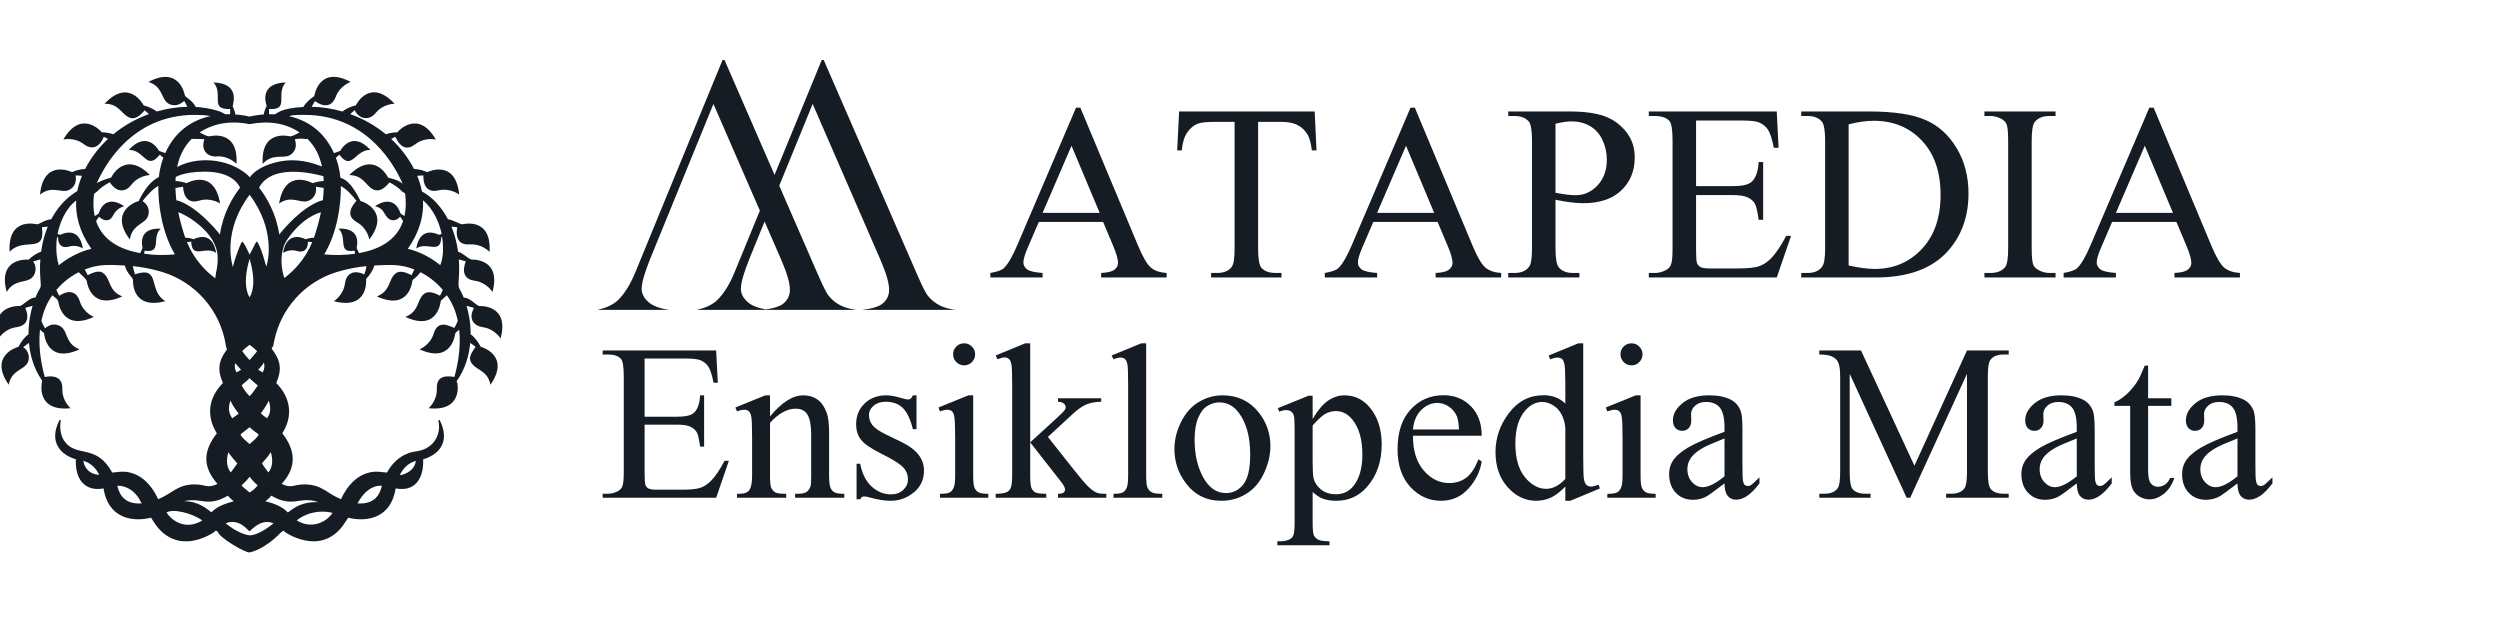
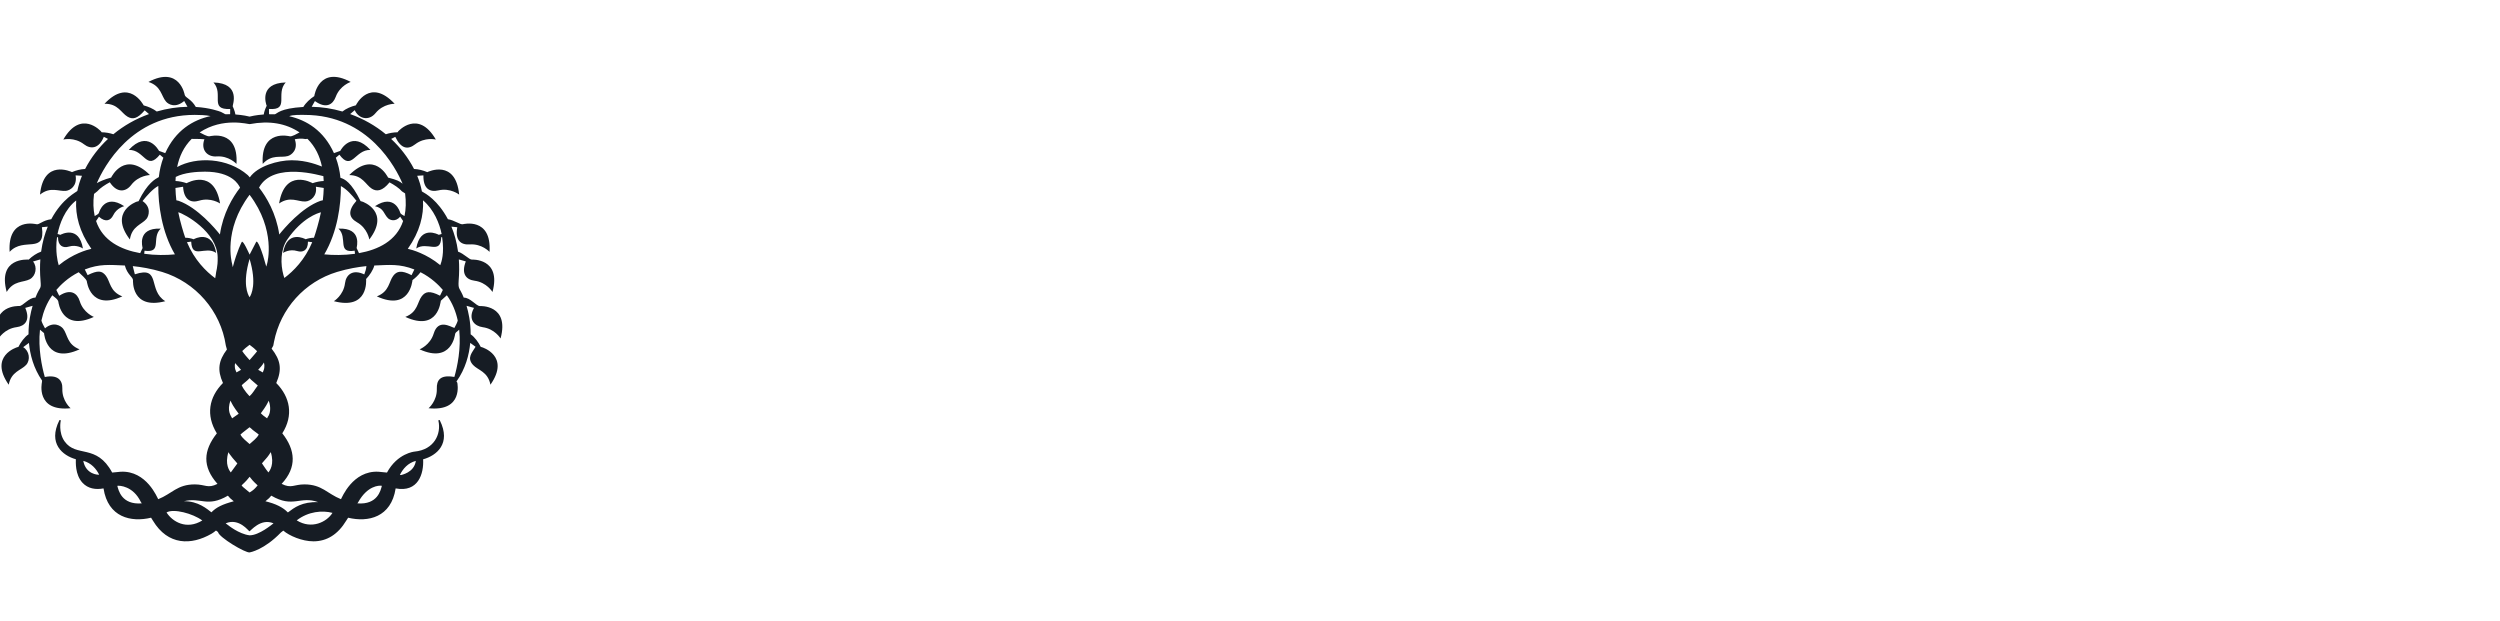
<svg xmlns="http://www.w3.org/2000/svg" width="177" height="44" viewBox="0 0 177 44" fill="none">
  <g clip-path="url(#clip0_3244_23533)">
    <path fill-rule="evenodd" clip-rule="evenodd" d="M34.169 23.165C35.029 23.276 35.44 23.963 35.44 23.963C36.092 21.554 33.976 21.668 33.976 21.668C33.72 21.675 33.289 21.056 32.834 21.074C32.536 20.324 32.431 20.538 32.472 19.879C32.518 19.333 32.519 18.831 32.486 18.367L32.979 18.508C32.644 19.377 32.991 19.797 33.597 19.875C34.457 19.986 34.868 20.673 34.868 20.673C35.519 18.264 33.404 18.378 33.404 18.378C33.218 18.385 32.857 17.964 32.43 17.816C32.337 17.131 32.167 16.544 31.96 16.047L32.376 16.088C32.202 17.031 32.644 17.35 33.254 17.305C34.119 17.242 34.659 17.833 34.659 17.833C34.816 15.343 32.766 15.876 32.766 15.876C32.587 15.92 32.141 15.579 31.712 15.521C30.99 14.166 30.137 13.705 29.871 13.553C29.798 13.165 29.683 12.795 29.538 12.446L29.978 12.417C29.958 13.376 30.44 13.621 31.038 13.479C31.882 13.28 32.509 13.778 32.509 13.778C32.262 11.238 30.307 12.158 30.252 12.188C29.957 12.06 29.626 11.975 29.314 11.964C28.905 11.168 28.336 10.434 27.694 9.836L27.985 9.689C28.408 10.565 28.893 10.604 29.395 10.216C30.08 9.685 30.858 9.88 30.858 9.88C29.606 7.719 28.195 9.297 28.195 9.297L28.152 9.365C27.871 9.369 27.573 9.416 27.316 9.505C26.569 8.889 25.732 8.415 24.792 8.076L25.116 7.798C25.375 8.391 26.099 8.609 26.591 8.005C27.139 7.334 27.94 7.347 27.94 7.347C26.192 5.482 25.209 7.405 25.198 7.455C24.861 7.537 24.506 7.689 24.242 7.895C23.52 7.684 22.79 7.573 22.066 7.561L22.296 7.155C23.075 7.717 23.562 7.418 23.768 6.86C24.068 6.048 24.83 5.801 24.83 5.801C22.589 4.613 22.259 6.744 22.251 6.805C21.966 6.989 21.637 7.288 21.477 7.572C19.807 7.674 19.643 8.035 19.459 8.092L19.046 8.087L19.044 7.714C20.541 7.826 19.484 6.651 20.228 5.837C18.302 5.893 18.841 7.4 18.882 7.49C18.783 7.682 18.706 7.897 18.673 8.104C18.13 8.143 17.747 8.235 17.67 8.255C17.594 8.235 17.21 8.143 16.667 8.104C16.628 7.85 16.474 7.522 16.474 7.521C16.461 7.44 17.08 5.895 15.113 5.838C15.867 6.662 14.781 7.786 16.297 7.716L16.294 8.087C15.743 8.079 16.112 8.14 15.645 7.925C15.515 7.874 14.858 7.632 13.863 7.572C13.543 7.005 13.121 6.928 13.077 6.715C13.077 6.715 12.718 4.631 10.51 5.801C11.421 6.096 11.413 6.796 11.754 7.192C11.943 7.412 12.442 7.664 13.041 7.15L13.274 7.561C12.55 7.573 11.821 7.684 11.098 7.895C10.843 7.697 10.498 7.545 10.173 7.463C10.143 7.411 9.133 5.498 7.4 7.347C8.358 7.331 8.577 7.996 9.029 8.26C9.381 8.467 9.715 8.431 10.243 7.811L10.549 8.076C9.609 8.416 8.773 8.889 8.025 9.505C7.769 9.417 7.477 9.37 7.198 9.365L7.145 9.296C7.145 9.296 5.734 7.719 4.483 9.879C4.483 9.879 5.261 9.685 5.946 10.215C6.415 10.578 7 10.546 7.351 9.686L7.646 9.835C7.004 10.434 6.435 11.168 6.026 11.964C5.716 11.975 5.389 12.058 5.096 12.185C5.035 12.156 3.079 11.238 2.832 13.778C3.582 13.182 4.162 13.576 4.681 13.511C4.948 13.477 5.484 13.193 5.352 12.416L5.804 12.445C5.663 12.784 5.55 13.142 5.477 13.517C5.427 13.595 4.419 14.039 3.629 15.52C3.013 15.6 2.787 15.922 2.576 15.875C2.576 15.875 0.525 15.342 0.682 17.832C1.677 16.742 3.241 18.044 2.968 16.086L3.381 16.045C3.174 16.543 3.005 17.129 2.912 17.815C2.6 17.923 2.28 18.142 2.033 18.379C1.962 18.378 -0.193 18.207 0.474 20.671C0.964 19.85 1.647 20.014 2.11 19.77C2.536 19.546 2.662 18.903 2.339 18.515L2.856 18.365C2.823 18.828 2.824 19.331 2.87 19.877C2.926 20.54 2.848 20.214 2.508 21.072C2.053 21.054 1.62 21.675 1.366 21.666C1.366 21.666 -0.75 21.551 -0.098 23.961C-0.098 23.961 0.313 23.274 1.173 23.163C1.763 23.087 2.167 22.678 1.788 21.797L2.309 21.651C2.179 22.097 2.015 22.78 2.019 23.671C1.739 23.851 1.454 24.253 1.303 24.561L1.216 24.584C1.216 24.584 -0.814 25.192 0.617 27.238C0.8 26.299 1.497 26.224 1.85 25.837C2.173 25.484 2.08 24.841 1.641 24.579L2.049 24.277C2.126 25.1 2.369 26.061 2.979 26.946L2.965 27.093C2.965 27.093 2.512 29.158 4.999 28.903C4.999 28.903 4.385 28.388 4.414 27.523C4.434 26.916 4.089 26.513 3.172 26.692C2.968 25.972 2.689 24.68 2.83 23.341L3.119 23.585C3.122 23.649 3.311 25.799 5.634 24.733C4.741 24.387 4.79 23.688 4.472 23.273C4.312 23.064 3.787 22.734 3.187 23.246C3.115 23.13 2.936 22.779 2.934 22.688C3.068 22.069 3.308 21.457 3.704 20.905C3.844 21.033 4.114 21.186 4.134 21.379C4.134 21.379 4.373 23.48 6.645 22.438C6.645 22.438 5.897 22.148 5.645 21.319C5.473 20.753 4.989 20.419 4.193 20.942L3.988 20.528C4.277 20.186 4.803 19.662 5.57 19.273C5.703 19.408 6.123 19.75 6.149 19.925C6.149 19.925 6.388 22.026 8.66 20.984C7.767 20.637 7.815 19.939 7.498 19.524C7.213 19.152 6.923 19.127 6.203 19.48L6.004 19.078C7.046 18.672 7.748 18.753 8.839 18.797C9.016 19.46 9.424 19.615 9.416 19.846C9.416 19.846 9.285 21.957 11.704 21.325C10.435 20.556 11.434 18.793 9.547 19.421L9.4 18.841C9.967 18.899 10.698 19.016 11.475 19.252C13.846 19.972 15.627 22.013 15.989 24.464L16.066 24.744C15.475 25.531 15.363 26.183 15.786 27.116C14.789 28.121 14.56 29.393 15.352 30.682C14.395 31.898 14.31 33.032 15.398 34.259C14.71 34.606 14.536 34.295 13.791 34.295C12.543 34.295 12.172 34.958 11.2 35.343C11.137 35.242 10.378 33.311 8.554 33.398L7.942 33.457C6.824 31.385 5.407 32.423 4.571 31.247C4.125 30.617 4.298 29.804 4.3 29.796C4.313 29.735 4.228 29.705 4.2 29.761C3.382 31.407 4.433 32.252 5.37 32.515C5.371 32.683 5.3 33.6 5.846 34.185C6.227 34.594 6.769 34.685 7.329 34.579C7.645 36.629 9.275 36.996 10.697 36.653L10.827 36.863C11.893 38.628 13.543 38.614 14.977 37.788C15.085 37.725 15.19 37.649 15.291 37.56L15.435 37.666C15.489 38.038 17.378 39.162 17.677 39.111C17.719 39.104 18.702 38.929 19.892 37.696L20.058 37.568C20.474 37.93 21.387 38.326 22.191 38.326C23.145 38.326 23.927 37.834 24.513 36.863L24.648 36.654C26.069 36.996 27.696 36.628 28.012 34.579C29.605 34.88 30.015 33.546 29.957 32.519C30.904 32.259 31.96 31.412 31.14 29.761C31.113 29.705 31.027 29.735 31.041 29.796C31.247 30.717 30.751 31.838 29.352 31.973C29.339 31.974 28.137 32.088 27.398 33.458L26.788 33.398C24.964 33.308 24.203 35.244 24.142 35.343C23.168 34.957 22.798 34.295 21.55 34.295C20.805 34.295 20.63 34.608 19.94 34.257C21.04 33.079 20.914 31.855 19.987 30.679C20.795 29.406 20.544 28.115 19.559 27.119C19.984 26.139 19.865 25.498 19.23 24.684C19.396 24.386 19.332 24.541 19.397 24.21C19.859 21.848 21.572 19.948 23.866 19.252C24.643 19.016 25.374 18.899 25.942 18.84C25.925 19.035 25.87 19.236 25.791 19.429C24.977 19.039 24.501 19.446 24.427 20.05C24.323 20.909 23.638 21.324 23.638 21.324C26.111 21.971 25.924 19.821 25.92 19.753C26.165 19.497 26.414 19.129 26.503 18.797C27.594 18.753 28.295 18.672 29.337 19.078L29.138 19.482C28.415 19.106 28.091 19.201 27.844 19.524C27.526 19.939 27.574 20.637 26.681 20.984C29.005 22.05 29.195 19.901 29.203 19.832C29.408 19.681 29.628 19.471 29.772 19.272C30.538 19.662 31.065 20.185 31.354 20.527L31.153 20.935C30.42 20.558 30.116 20.641 29.859 20.977C29.541 21.392 29.59 22.09 28.697 22.437C31.037 23.511 31.189 21.339 31.212 21.29L31.638 20.905C32.034 21.457 32.274 22.069 32.408 22.688C32.406 22.771 32.239 23.107 32.171 23.218C31.889 23.134 31.031 22.553 30.707 23.614C30.454 24.442 29.707 24.732 29.707 24.732C31.979 25.774 32.218 23.673 32.218 23.673C32.24 23.522 32.305 23.538 32.512 23.34C32.652 24.675 32.376 25.963 32.171 26.684L32.106 26.679C31.154 26.527 30.908 26.93 30.927 27.523C30.956 28.388 30.343 28.903 30.343 28.903C32.83 29.157 32.376 27.092 32.376 27.092L32.318 27.009C32.961 26.107 33.214 25.119 33.293 24.277L33.67 24.552C33.444 24.947 33.022 25.325 33.49 25.837C33.843 26.222 34.54 26.299 34.723 27.237C36.154 25.191 34.124 24.583 34.124 24.583L34.038 24.562C33.886 24.253 33.602 23.851 33.322 23.671C33.326 22.78 33.161 22.097 33.031 21.651L33.559 21.799C33.099 22.633 33.63 23.094 34.167 23.163L34.169 23.165ZM5.91 32.694L5.902 32.629C6.465 32.78 6.811 33.192 7.022 33.608C6.913 33.626 6.111 33.573 5.909 32.694H5.91ZM8.306 34.396C8.444 34.37 9.423 34.394 9.974 35.543C9.977 35.547 9.979 35.551 9.982 35.554L10.037 35.639C8.61 35.752 8.39 34.712 8.306 34.396ZM29.442 32.629C29.325 33.473 28.408 33.621 28.391 33.635L28.313 33.621C28.524 33.2 28.872 32.78 29.442 32.629ZM25.368 35.542C26.01 34.397 26.825 34.355 27.036 34.395C26.953 34.712 26.733 35.751 25.306 35.639L25.368 35.542ZM17.685 8.787C19.069 8.525 20.238 8.729 21.208 9.374C21.029 9.459 20.676 9.698 20.494 9.646C20.494 9.646 18.444 9.113 18.601 11.603C19.246 10.896 19.881 11.193 20.384 11.046C20.636 10.973 21.134 10.603 20.871 9.86C21.345 9.768 21.606 9.846 21.606 9.846L21.77 9.83C22.331 10.391 22.639 11.061 22.794 11.79C22.587 11.724 21.77 11.346 20.648 11.346C19.691 11.346 18.24 11.756 17.686 12.557L17.562 12.42C17.559 12.414 17.555 12.409 17.55 12.405C16.11 11.149 13.897 11.081 12.541 11.826C12.693 11.083 13.002 10.401 13.573 9.831C13.804 9.853 13.979 9.817 14.472 9.861C14.197 10.602 14.67 11.124 15.337 11.075C16.203 11.012 16.742 11.604 16.742 11.604C16.899 9.113 14.849 9.647 14.849 9.647C14.669 9.687 14.304 9.451 14.135 9.375C15.79 8.273 17.591 8.805 17.685 8.788L17.685 8.787ZM17.672 31.441C17.451 31.233 17.163 31.039 17.023 30.767C17.257 30.553 17.437 30.443 17.668 30.248L17.776 30.332C17.886 30.459 18.198 30.655 18.32 30.767C18.181 31.039 17.893 31.233 17.672 31.441ZM18.241 34.365C18.029 34.619 17.952 34.694 17.671 34.869L17.193 34.471L17.104 34.363C17.459 34.035 17.52 33.942 17.674 33.755C17.828 33.949 17.874 34.027 18.241 34.365ZM16.434 29.619L16.388 29.53C16.37 29.47 16.042 29.08 16.321 28.363C16.412 28.578 16.52 28.785 16.901 29.293L16.433 29.619H16.434ZM16.805 32.812L16.341 33.448C16.242 33.329 15.904 32.877 16.172 32.015L16.245 32.134C16.334 32.273 16.56 32.539 16.805 32.813V32.812ZM16.742 26.366L16.674 26.199C16.671 26.19 16.583 26.01 16.647 25.707L17.067 26.184L16.742 26.366ZM17.671 24.412C17.89 24.568 18.065 24.721 18.204 24.865L18.073 25.03L17.671 25.495C17.478 25.271 17.302 25.093 17.15 24.854C17.287 24.713 17.458 24.565 17.671 24.412ZM17.671 18.331C18.19 20.074 17.803 20.848 17.671 21.045C17.539 20.848 17.152 20.075 17.671 18.331ZM17.674 26.77L17.77 26.879L18.252 27.295C17.947 27.702 17.924 27.81 17.671 28.049C17.627 28.008 17.256 27.625 17.113 27.273C17.343 27.056 17.462 26.998 17.674 26.77ZM18.277 26.183C18.431 26.012 18.578 25.859 18.686 25.664C18.769 25.994 18.672 26.191 18.669 26.202L18.605 26.368L18.277 26.183ZM19.024 28.368C19.201 28.827 19.135 29.301 18.964 29.512L18.909 29.619C18.556 29.342 18.682 29.479 18.466 29.261C18.853 28.739 18.908 28.606 19.024 28.368V28.368ZM18.92 18.637L18.852 18.877C18.554 17.75 18.227 16.954 18.134 17.134L17.672 18.028C17.629 17.944 17.206 16.967 17.116 17.133C17.111 17.14 16.785 17.752 16.481 18.917L16.425 18.645C16.421 18.612 15.773 16.31 17.671 13.79C19.555 16.291 18.932 18.592 18.919 18.637L18.92 18.637ZM4.16 18.783L4.117 18.627C4.109 18.597 3.893 17.813 4.037 16.799L4.108 16.794C4.096 17.41 4.475 17.581 4.867 17.46C5.427 17.288 5.872 17.594 5.872 17.594C5.593 15.925 4.336 16.59 4.277 16.626L4.075 16.567C4.209 15.867 4.595 14.807 5.393 14.192C5.334 15.242 5.613 16.401 6.469 17.617C6.177 17.682 5.153 17.958 4.159 18.783H4.16ZM10.211 17.969L10.232 17.75C11.53 17.93 10.687 16.844 11.379 16.186C9.653 16.115 10.101 17.532 10.096 17.559L9.926 17.923C8.563 17.678 7.273 17.056 6.802 15.648L7.006 15.345C7.489 15.777 7.84 15.601 8.014 15.242C8.267 14.715 8.796 14.598 8.796 14.598C7.387 13.67 7.012 15.048 7.012 15.048C6.983 15.166 6.806 15.232 6.705 15.296C6.603 14.829 6.586 14.307 6.656 13.73L6.864 13.564C6.87 13.561 6.875 13.557 6.88 13.552C7.096 13.304 7.453 13.077 7.774 12.904C8.281 13.68 8.902 13.602 9.289 13.095C9.814 12.406 10.616 12.393 10.616 12.393C8.847 10.626 7.9 12.497 7.869 12.572C7.363 12.704 7.023 12.873 6.856 12.966C7.353 11.816 9.295 8.134 13.781 8.134C14.088 8.134 14.596 8.146 14.907 8.219C13.669 8.487 12.429 9.222 11.699 10.842L11.258 10.682C11.231 10.634 10.442 9.175 9.117 10.614C10.241 10.584 10.352 12.134 11.316 10.951L11.566 11.165C11.406 11.596 11.297 12.057 11.245 12.536C11.001 12.67 10.44 12.954 9.811 14.246L9.681 14.277C9.681 14.277 7.679 14.97 9.196 16.954C9.338 16.008 10.032 15.902 10.368 15.502C10.535 15.303 10.737 14.672 10.092 14.235C10.388 13.858 10.828 13.361 11.208 13.164C11.198 14.461 11.439 16.402 12.383 18.009C11.78 18.072 10.978 18.077 10.21 17.968L10.211 17.969ZM15.27 19.496L15.236 19.699C14.584 19.216 13.764 18.406 13.237 17.147L13.537 17.107C13.591 18.397 14.527 17.371 15.304 17.907C15.024 16.225 13.754 16.912 13.712 16.94C13.52 16.872 13.313 16.831 13.115 16.831C13.004 16.522 12.753 15.698 12.621 15.028C13.06 15.14 15.369 16.405 15.411 18.204C15.428 18.96 15.291 19.182 15.271 19.495L15.27 19.496ZM15.571 16.603C15.249 16.198 13.987 14.691 12.648 14.218C12.644 14.216 12.639 14.215 12.635 14.215L12.486 14.181C12.453 13.902 12.429 13.609 12.422 13.308L12.962 13.221C13.018 14.152 13.511 14.389 14.094 14.209C14.922 13.953 15.582 14.407 15.582 14.407C15.162 11.89 13.272 12.939 13.21 12.97C12.973 12.887 12.666 12.821 12.425 12.815C12.429 12.719 12.434 12.622 12.442 12.526C13.049 12.212 13.957 12.154 14.507 12.154C16.433 12.154 16.889 13.068 16.997 13.288C16.474 13.964 15.789 15.098 15.57 16.603H15.571ZM11.791 36.281C12.276 35.991 13.641 36.348 14.323 36.849C13.205 37.538 12.202 36.934 11.791 36.281ZM14.968 36.272C14.692 36.059 14.017 35.458 13.011 35.491C14.212 35.18 14.666 35.954 16.135 35.093L16.29 35.268L16.551 35.49C15.754 35.702 15.311 35.916 14.968 36.272H14.968ZM17.671 37.901C16.901 37.807 16.134 37.168 16.126 37.162C16.12 37.157 16.114 37.153 16.106 37.151L15.978 37.051C16.928 36.647 17.603 37.602 17.657 37.617C17.725 37.625 18.441 36.656 19.366 37.052C19.261 37.129 18.348 37.901 17.671 37.901ZM23.54 36.311C23.139 36.956 22.06 37.502 21.007 36.841C21.84 36.2 22.824 36.124 23.54 36.311ZM22.53 35.552C21.386 35.514 20.836 35.937 20.383 36.281C20.192 36.08 19.788 35.759 19.022 35.551H19.022L18.792 35.489L19.053 35.267L19.207 35.092C20.76 36.002 21.237 35.084 22.53 35.552ZM19.002 33.448C18.889 33.308 18.773 33.15 18.656 32.968L18.546 32.803C18.914 32.39 18.98 32.318 19.17 32.009C19.441 32.874 19.101 33.329 19.002 33.448V33.448ZM22.229 16.832C22.034 16.832 21.83 16.871 21.64 16.938C21.597 16.916 20.32 16.225 20.039 17.908C20.039 17.908 20.484 17.601 21.043 17.774C21.416 17.89 21.808 17.755 21.804 17.108L22.106 17.148C21.585 18.391 20.78 19.196 20.133 19.681L20.068 19.477C19.857 18.713 19.845 17.676 20.335 16.963C21.404 15.411 22.509 15.084 22.722 15.031C22.59 15.7 22.338 16.524 22.228 16.833L22.229 16.832ZM22.858 14.179L22.707 14.215C22.703 14.215 22.699 14.216 22.695 14.217C21.356 14.691 20.093 16.198 19.772 16.602C19.553 15.093 18.863 13.955 18.34 13.281C19.367 11.38 22.824 12.474 22.895 12.471C22.905 12.586 22.913 12.7 22.917 12.815C22.677 12.82 22.371 12.886 22.134 12.969C22.07 12.938 20.18 11.889 19.76 14.406C20.549 13.863 21.1 14.295 21.623 14.266C21.998 14.245 22.474 13.868 22.363 13.22L22.921 13.307C22.913 13.607 22.89 13.9 22.857 14.178L22.858 14.179ZM28.638 15.296C28.538 15.231 28.363 15.166 28.332 15.048C28.332 15.048 27.956 13.671 26.548 14.598C27.188 14.74 27.162 15.154 27.473 15.453C27.599 15.574 27.988 15.745 28.333 15.34L28.541 15.648C28.07 17.056 26.78 17.677 25.417 17.923L25.249 17.562C25.241 17.521 25.687 16.115 23.964 16.186C24.649 16.836 23.83 17.953 25.111 17.748L25.133 17.969C24.365 18.077 23.564 18.072 22.96 18.009C23.904 16.402 24.143 14.469 24.135 13.173C24.553 13.4 24.904 13.795 25.236 14.215C24.608 14.924 24.689 15.404 25.274 15.736C26.028 16.163 26.147 16.954 26.147 16.954C27.665 14.97 25.663 14.277 25.663 14.277L25.529 14.24C24.874 12.897 24.386 12.669 24.104 12.59C24.054 12.092 23.943 11.613 23.777 11.166L24.029 10.95C24.918 12.153 25.124 10.586 26.226 10.615C24.924 9.2 24.135 10.588 24.093 10.681L23.644 10.842C22.923 9.242 21.701 8.504 20.477 8.229C20.703 8.113 21.309 8.135 21.562 8.135C26.102 8.135 28.037 11.906 28.504 13.007C28.27 12.822 28.151 12.749 27.476 12.574C27.458 12.534 26.514 10.608 24.727 12.395C25.685 12.41 25.883 13.081 26.326 13.36C26.675 13.58 27.075 13.535 27.579 12.911C27.898 13.083 28.25 13.309 28.463 13.553C28.47 13.561 28.479 13.566 28.488 13.569L28.682 13.694C28.757 14.284 28.742 14.819 28.638 15.297L28.638 15.296ZM31.173 18.774C30.182 17.956 29.164 17.681 28.873 17.616C29.731 16.397 30.009 15.236 29.948 14.183C30.72 14.826 31.129 15.85 31.267 16.567L31.067 16.625C31.024 16.601 29.751 15.912 29.47 17.593C30.228 17.072 31.183 18.045 31.235 16.844L31.234 16.793C31.258 16.794 31.282 16.796 31.305 16.798C31.471 17.972 31.258 18.53 31.172 18.774H31.173Z" fill="#161C24" />
-     <path d="M78.099 15.711H73.548L72.751 17.566C72.554 18.023 72.456 18.363 72.456 18.589C72.456 18.768 72.54 18.927 72.707 19.066C72.881 19.199 73.25 19.285 73.817 19.326V19.646H70.115V19.326C70.606 19.239 70.924 19.126 71.069 18.988C71.364 18.71 71.69 18.147 72.048 17.297L76.183 7.623H76.487L80.578 17.401C80.908 18.187 81.205 18.699 81.471 18.936C81.743 19.167 82.118 19.297 82.598 19.326V19.646H77.96V19.326C78.429 19.303 78.743 19.225 78.905 19.092C79.073 18.959 79.157 18.797 79.157 18.606C79.157 18.352 79.041 17.95 78.81 17.401L78.099 15.711ZM77.856 15.069L75.863 10.319L73.817 15.069H77.856ZM93.079 7.892L93.209 10.648H92.879C92.816 10.163 92.729 9.816 92.619 9.608C92.44 9.273 92.2 9.027 91.9 8.871C91.605 8.709 91.215 8.629 90.73 8.629H89.074V17.609C89.074 18.332 89.152 18.782 89.308 18.962C89.527 19.204 89.865 19.326 90.322 19.326H90.73V19.646H85.745V19.326H86.161C86.658 19.326 87.011 19.175 87.219 18.875C87.346 18.69 87.409 18.268 87.409 17.609V8.629H85.996C85.447 8.629 85.057 8.669 84.826 8.75C84.526 8.86 84.268 9.071 84.055 9.383C83.841 9.695 83.714 10.117 83.673 10.648H83.344L83.482 7.892H93.079ZM101.782 15.711H97.231L96.433 17.566C96.237 18.023 96.139 18.363 96.139 18.589C96.139 18.768 96.223 18.927 96.39 19.066C96.564 19.199 96.933 19.285 97.5 19.326V19.646H93.798V19.326C94.289 19.239 94.607 19.126 94.752 18.988C95.046 18.71 95.373 18.147 95.731 17.297L99.866 7.623H100.17L104.261 17.401C104.591 18.187 104.888 18.699 105.154 18.936C105.426 19.167 105.801 19.297 106.281 19.326V19.646H101.643V19.326C102.112 19.303 102.426 19.225 102.588 19.092C102.756 18.959 102.84 18.797 102.84 18.606C102.84 18.352 102.724 17.95 102.493 17.401L101.782 15.711ZM101.539 15.069L99.546 10.319L97.5 15.069H101.539ZM110.13 14.142V17.566C110.13 18.306 110.211 18.765 110.373 18.944C110.592 19.199 110.925 19.326 111.37 19.326H111.82V19.646H106.784V19.326H107.226C107.723 19.326 108.078 19.164 108.292 18.84C108.408 18.661 108.466 18.236 108.466 17.566V9.972C108.466 9.232 108.388 8.773 108.232 8.594C108.006 8.34 107.671 8.212 107.226 8.212H106.784V7.892H111.092C112.144 7.892 112.973 8.002 113.58 8.221C114.187 8.435 114.698 8.799 115.115 9.313C115.531 9.828 115.739 10.437 115.739 11.143C115.739 12.102 115.421 12.882 114.785 13.483C114.155 14.084 113.262 14.385 112.107 14.385C111.823 14.385 111.517 14.364 111.188 14.324C110.858 14.283 110.506 14.223 110.13 14.142ZM110.13 13.648C110.436 13.706 110.708 13.749 110.945 13.778C111.182 13.807 111.384 13.821 111.552 13.821C112.153 13.821 112.67 13.59 113.103 13.128C113.543 12.659 113.762 12.056 113.762 11.316C113.762 10.807 113.658 10.336 113.45 9.903C113.242 9.464 112.947 9.137 112.566 8.923C112.185 8.704 111.751 8.594 111.266 8.594C110.971 8.594 110.592 8.649 110.13 8.759V13.648ZM120.082 8.533V13.18H122.665C123.335 13.18 123.783 13.079 124.009 12.876C124.309 12.61 124.477 12.142 124.511 11.472H124.832V15.563H124.511C124.431 14.991 124.35 14.624 124.269 14.463C124.165 14.26 123.994 14.101 123.757 13.986C123.52 13.87 123.156 13.812 122.665 13.812H120.082V17.687C120.082 18.207 120.105 18.525 120.151 18.641C120.197 18.751 120.278 18.84 120.394 18.91C120.509 18.973 120.729 19.005 121.053 19.005H123.046C123.711 19.005 124.194 18.959 124.494 18.866C124.795 18.774 125.084 18.592 125.361 18.32C125.719 17.962 126.086 17.422 126.462 16.699H126.809L125.794 19.646H116.736V19.326H117.152C117.429 19.326 117.692 19.259 117.941 19.126C118.126 19.034 118.25 18.895 118.313 18.71C118.383 18.525 118.417 18.147 118.417 17.575V9.938C118.417 9.192 118.342 8.733 118.192 8.559C117.984 8.328 117.637 8.212 117.152 8.212H116.736V7.892H125.794L125.924 10.466H125.586C125.465 9.848 125.329 9.423 125.179 9.192C125.034 8.961 124.818 8.785 124.529 8.663C124.298 8.577 123.89 8.533 123.307 8.533H120.082ZM127.528 19.646V19.326H127.97C128.467 19.326 128.82 19.167 129.028 18.849C129.155 18.658 129.219 18.231 129.219 17.566V9.972C129.219 9.238 129.138 8.779 128.976 8.594C128.75 8.34 128.415 8.212 127.97 8.212H127.528V7.892H132.313C134.07 7.892 135.405 8.091 136.318 8.49C137.237 8.889 137.974 9.553 138.529 10.484C139.089 11.414 139.37 12.489 139.37 13.708C139.37 15.344 138.873 16.711 137.879 17.809C136.763 19.034 135.064 19.646 132.781 19.646H127.528ZM130.883 18.797C131.617 18.959 132.232 19.04 132.729 19.04C134.07 19.04 135.183 18.569 136.067 17.627C136.951 16.685 137.393 15.408 137.393 13.795C137.393 12.171 136.951 10.891 136.067 9.955C135.183 9.019 134.047 8.551 132.66 8.551C132.14 8.551 131.548 8.634 130.883 8.802V18.797ZM145.533 19.326V19.646H140.497V19.326H140.913C141.398 19.326 141.751 19.184 141.97 18.901C142.109 18.716 142.178 18.271 142.178 17.566V9.972C142.178 9.377 142.141 8.984 142.066 8.793C142.008 8.649 141.889 8.525 141.71 8.42C141.456 8.282 141.19 8.212 140.913 8.212H140.497V7.892H145.533V8.212H145.108C144.629 8.212 144.279 8.354 144.059 8.637C143.915 8.822 143.843 9.267 143.843 9.972V17.566C143.843 18.161 143.88 18.554 143.955 18.745C144.013 18.889 144.135 19.014 144.319 19.118C144.568 19.256 144.831 19.326 145.108 19.326H145.533ZM154.089 15.711H149.538L148.741 17.566C148.544 18.023 148.446 18.363 148.446 18.589C148.446 18.768 148.53 18.927 148.697 19.066C148.871 19.199 149.24 19.285 149.807 19.326V19.646H146.105V19.326C146.596 19.239 146.914 19.126 147.059 18.988C147.354 18.71 147.68 18.147 148.038 17.297L152.173 7.623H152.477L156.568 17.401C156.898 18.187 157.195 18.699 157.461 18.936C157.733 19.167 158.109 19.297 158.588 19.326V19.646H153.95V19.326C154.419 19.303 154.734 19.225 154.895 19.092C155.063 18.959 155.147 18.797 155.147 18.606C155.147 18.352 155.031 17.95 154.8 17.401L154.089 15.711ZM153.846 15.069L151.853 10.319L149.807 15.069H153.846Z" fill="#161C24" />
-     <path d="M45.638 25.383V29.504H47.929C48.524 29.504 48.921 29.414 49.121 29.235C49.387 28.999 49.536 28.584 49.567 27.989H49.851V31.618H49.567C49.495 31.111 49.423 30.785 49.351 30.642C49.259 30.462 49.108 30.322 48.898 30.219C48.688 30.116 48.365 30.065 47.929 30.065H45.638V33.502C45.638 33.963 45.659 34.245 45.7 34.347C45.741 34.445 45.812 34.524 45.915 34.586C46.017 34.642 46.212 34.67 46.499 34.67H48.267C48.857 34.67 49.285 34.629 49.551 34.547C49.818 34.465 50.074 34.304 50.32 34.063C50.638 33.745 50.963 33.266 51.297 32.625H51.604L50.705 35.239H42.671V34.955H43.04C43.286 34.955 43.519 34.896 43.739 34.778C43.903 34.696 44.013 34.573 44.07 34.409C44.131 34.245 44.162 33.909 44.162 33.402V26.629C44.162 25.968 44.095 25.56 43.962 25.406C43.778 25.201 43.47 25.099 43.04 25.099H42.671V24.814H50.705L50.82 27.098H50.52C50.412 26.549 50.292 26.173 50.159 25.968C50.031 25.762 49.838 25.606 49.582 25.499C49.377 25.422 49.016 25.383 48.498 25.383H45.638ZM54.518 29.481C55.343 28.487 56.13 27.989 56.878 27.989C57.262 27.989 57.593 28.087 57.87 28.282C58.147 28.471 58.367 28.787 58.531 29.227C58.644 29.535 58.7 30.006 58.7 30.642V33.648C58.7 34.094 58.736 34.396 58.808 34.555C58.864 34.683 58.954 34.783 59.077 34.855C59.205 34.927 59.438 34.962 59.776 34.962V35.239H56.294V34.962H56.44C56.768 34.962 56.996 34.914 57.124 34.816C57.257 34.714 57.349 34.565 57.401 34.37C57.421 34.294 57.431 34.053 57.431 33.648V30.765C57.431 30.124 57.347 29.66 57.178 29.373C57.014 29.081 56.734 28.935 56.34 28.935C55.73 28.935 55.123 29.268 54.518 29.934V33.648C54.518 34.124 54.546 34.419 54.602 34.532C54.674 34.681 54.771 34.791 54.895 34.862C55.023 34.929 55.279 34.962 55.663 34.962V35.239H52.181V34.962H52.334C52.693 34.962 52.934 34.873 53.057 34.693C53.185 34.509 53.249 34.16 53.249 33.648V31.034C53.249 30.188 53.229 29.673 53.188 29.489C53.152 29.304 53.093 29.179 53.011 29.112C52.934 29.045 52.829 29.012 52.696 29.012C52.552 29.012 52.38 29.05 52.181 29.127L52.065 28.851L54.187 27.989H54.518V29.481ZM64.889 27.989V30.388H64.635C64.44 29.635 64.189 29.122 63.882 28.851C63.579 28.579 63.192 28.443 62.721 28.443C62.362 28.443 62.072 28.538 61.852 28.727C61.632 28.917 61.522 29.127 61.522 29.358C61.522 29.645 61.603 29.891 61.767 30.096C61.926 30.306 62.249 30.529 62.736 30.765L63.859 31.311C64.899 31.818 65.419 32.487 65.419 33.317C65.419 33.958 65.176 34.476 64.689 34.87C64.207 35.26 63.666 35.455 63.067 35.455C62.636 35.455 62.144 35.378 61.591 35.224C61.422 35.173 61.283 35.147 61.175 35.147C61.058 35.147 60.965 35.214 60.899 35.347H60.645V32.833H60.899C61.042 33.55 61.316 34.091 61.721 34.455C62.126 34.819 62.58 35.001 63.082 35.001C63.436 35.001 63.723 34.898 63.943 34.693C64.169 34.483 64.281 34.232 64.281 33.94C64.281 33.586 64.156 33.289 63.905 33.048C63.659 32.807 63.164 32.502 62.421 32.133C61.678 31.764 61.191 31.431 60.96 31.134C60.73 30.842 60.614 30.473 60.614 30.027C60.614 29.448 60.812 28.963 61.206 28.574C61.606 28.184 62.121 27.989 62.752 27.989C63.028 27.989 63.364 28.048 63.759 28.166C64.02 28.243 64.194 28.282 64.281 28.282C64.364 28.282 64.428 28.264 64.474 28.228C64.52 28.192 64.574 28.113 64.635 27.989H64.889ZM68.264 24.307C68.479 24.307 68.661 24.384 68.81 24.538C68.963 24.686 69.04 24.868 69.04 25.083C69.04 25.299 68.963 25.483 68.81 25.637C68.661 25.791 68.479 25.868 68.264 25.868C68.049 25.868 67.864 25.791 67.71 25.637C67.557 25.483 67.48 25.299 67.48 25.083C67.48 24.868 67.554 24.686 67.703 24.538C67.856 24.384 68.043 24.307 68.264 24.307ZM68.902 27.989V33.648C68.902 34.089 68.933 34.383 68.994 34.532C69.061 34.675 69.156 34.783 69.279 34.855C69.407 34.927 69.638 34.962 69.971 34.962V35.239H66.549V34.962C66.893 34.962 67.124 34.929 67.241 34.862C67.359 34.796 67.451 34.686 67.518 34.532C67.59 34.378 67.626 34.084 67.626 33.648V30.934C67.626 30.17 67.603 29.676 67.557 29.45C67.521 29.286 67.464 29.173 67.387 29.112C67.311 29.045 67.206 29.012 67.072 29.012C66.929 29.012 66.754 29.05 66.549 29.127L66.442 28.851L68.564 27.989H68.902ZM72.938 24.307V31.318L74.73 29.681C75.109 29.332 75.329 29.112 75.391 29.02C75.432 28.958 75.452 28.897 75.452 28.835C75.452 28.733 75.409 28.645 75.321 28.574C75.239 28.497 75.101 28.453 74.906 28.443V28.197H77.966V28.443C77.546 28.453 77.195 28.517 76.913 28.635C76.636 28.753 76.331 28.963 75.998 29.266L74.191 30.934L75.998 33.217C76.5 33.848 76.838 34.248 77.013 34.417C77.259 34.657 77.474 34.814 77.659 34.886C77.787 34.937 78.01 34.962 78.327 34.962V35.239H74.906V34.962C75.101 34.957 75.232 34.929 75.298 34.878C75.37 34.822 75.406 34.745 75.406 34.647C75.406 34.529 75.303 34.34 75.099 34.078L72.938 31.318V33.656C72.938 34.112 72.969 34.411 73.03 34.555C73.097 34.699 73.189 34.801 73.307 34.862C73.425 34.924 73.681 34.957 74.076 34.962V35.239H70.493V34.962C70.852 34.962 71.121 34.919 71.301 34.832C71.408 34.775 71.49 34.688 71.547 34.57C71.624 34.401 71.662 34.109 71.662 33.694V27.282C71.662 26.467 71.644 25.97 71.608 25.791C71.572 25.606 71.513 25.481 71.431 25.414C71.349 25.342 71.242 25.306 71.108 25.306C71.001 25.306 70.839 25.35 70.624 25.437L70.493 25.168L72.585 24.307H72.938ZM81.149 24.307V33.648C81.149 34.089 81.18 34.381 81.241 34.524C81.308 34.668 81.408 34.778 81.541 34.855C81.674 34.927 81.923 34.962 82.287 34.962V35.239H78.835V34.962C79.158 34.962 79.378 34.929 79.496 34.862C79.614 34.796 79.706 34.686 79.773 34.532C79.839 34.378 79.873 34.084 79.873 33.648V27.251C79.873 26.457 79.855 25.97 79.819 25.791C79.783 25.606 79.724 25.481 79.642 25.414C79.565 25.347 79.465 25.314 79.342 25.314C79.209 25.314 79.04 25.355 78.835 25.437L78.704 25.168L80.803 24.307H81.149ZM86.554 27.989C87.62 27.989 88.476 28.394 89.121 29.204C89.67 29.896 89.944 30.691 89.944 31.587C89.944 32.218 89.793 32.856 89.49 33.502C89.188 34.148 88.77 34.635 88.237 34.962C87.709 35.291 87.12 35.455 86.469 35.455C85.408 35.455 84.565 35.032 83.94 34.186C83.412 33.474 83.148 32.674 83.148 31.787C83.148 31.142 83.307 30.501 83.624 29.865C83.947 29.225 84.37 28.753 84.893 28.451C85.416 28.143 85.969 27.989 86.554 27.989ZM86.315 28.489C86.044 28.489 85.769 28.571 85.493 28.735C85.221 28.894 85.001 29.176 84.832 29.581C84.662 29.986 84.578 30.506 84.578 31.142C84.578 32.167 84.78 33.051 85.185 33.794C85.595 34.537 86.133 34.909 86.8 34.909C87.297 34.909 87.707 34.704 88.03 34.294C88.353 33.884 88.514 33.179 88.514 32.179C88.514 30.929 88.245 29.945 87.707 29.227C87.343 28.735 86.879 28.489 86.315 28.489ZM90.475 28.897L92.642 28.02H92.935V29.666C93.299 29.045 93.662 28.612 94.026 28.366C94.395 28.115 94.782 27.989 95.187 27.989C95.894 27.989 96.484 28.266 96.955 28.82C97.535 29.496 97.824 30.378 97.824 31.465C97.824 32.679 97.476 33.684 96.779 34.478C96.205 35.129 95.482 35.455 94.611 35.455C94.231 35.455 93.903 35.401 93.626 35.293C93.421 35.216 93.191 35.062 92.935 34.832V36.977C92.935 37.459 92.963 37.764 93.019 37.892C93.081 38.025 93.183 38.13 93.327 38.207C93.475 38.284 93.742 38.322 94.126 38.322V38.607H90.436V38.322H90.628C90.91 38.327 91.151 38.273 91.351 38.161C91.448 38.104 91.523 38.012 91.574 37.884C91.63 37.761 91.658 37.443 91.658 36.931V30.273C91.658 29.817 91.638 29.527 91.597 29.404C91.556 29.281 91.489 29.189 91.397 29.127C91.31 29.066 91.189 29.035 91.036 29.035C90.913 29.035 90.756 29.071 90.567 29.143L90.475 28.897ZM92.935 30.119V32.748C92.935 33.317 92.958 33.691 93.004 33.871C93.076 34.168 93.25 34.429 93.527 34.655C93.808 34.88 94.162 34.993 94.588 34.993C95.1 34.993 95.515 34.793 95.833 34.394C96.248 33.871 96.456 33.135 96.456 32.187C96.456 31.111 96.22 30.283 95.748 29.704C95.42 29.304 95.031 29.104 94.58 29.104C94.334 29.104 94.09 29.166 93.85 29.289C93.665 29.381 93.36 29.658 92.935 30.119ZM100.038 30.849C100.033 31.895 100.287 32.715 100.799 33.31C101.312 33.904 101.914 34.201 102.606 34.201C103.067 34.201 103.467 34.076 103.805 33.825C104.149 33.568 104.436 33.133 104.667 32.518L104.905 32.672C104.797 33.374 104.485 34.014 103.967 34.593C103.449 35.167 102.801 35.455 102.022 35.455C101.176 35.455 100.451 35.127 99.846 34.471C99.246 33.809 98.947 32.923 98.947 31.81C98.947 30.606 99.254 29.668 99.869 28.997C100.489 28.32 101.266 27.982 102.199 27.982C102.988 27.982 103.636 28.243 104.144 28.766C104.651 29.284 104.905 29.978 104.905 30.849H100.038ZM100.038 30.404H103.298C103.272 29.953 103.219 29.635 103.137 29.45C103.008 29.163 102.816 28.938 102.56 28.774C102.309 28.61 102.045 28.528 101.768 28.528C101.343 28.528 100.961 28.694 100.623 29.027C100.289 29.355 100.095 29.814 100.038 30.404ZM110.825 34.447C110.481 34.806 110.145 35.065 109.817 35.224C109.489 35.378 109.136 35.455 108.757 35.455C107.988 35.455 107.316 35.134 106.742 34.493C106.168 33.848 105.881 33.02 105.881 32.01C105.881 31.001 106.199 30.078 106.835 29.243C107.47 28.402 108.288 27.982 109.287 27.982C109.907 27.982 110.42 28.179 110.825 28.574V27.274C110.825 26.47 110.804 25.975 110.763 25.791C110.727 25.606 110.668 25.481 110.586 25.414C110.504 25.347 110.402 25.314 110.279 25.314C110.145 25.314 109.969 25.355 109.748 25.437L109.648 25.168L111.747 24.307H112.093V32.449C112.093 33.274 112.111 33.779 112.147 33.963C112.188 34.142 112.249 34.268 112.331 34.34C112.419 34.411 112.518 34.447 112.631 34.447C112.77 34.447 112.954 34.404 113.185 34.317L113.269 34.586L111.178 35.455H110.825V34.447ZM110.825 33.909V30.28C110.794 29.932 110.702 29.614 110.548 29.327C110.394 29.04 110.189 28.825 109.933 28.681C109.682 28.533 109.436 28.459 109.195 28.459C108.744 28.459 108.341 28.661 107.988 29.066C107.521 29.599 107.288 30.378 107.288 31.403C107.288 32.438 107.514 33.233 107.965 33.786C108.416 34.335 108.918 34.609 109.471 34.609C109.938 34.609 110.389 34.376 110.825 33.909ZM115.514 24.307C115.73 24.307 115.911 24.384 116.06 24.538C116.214 24.686 116.291 24.868 116.291 25.083C116.291 25.299 116.214 25.483 116.06 25.637C115.911 25.791 115.73 25.868 115.514 25.868C115.299 25.868 115.114 25.791 114.961 25.637C114.807 25.483 114.73 25.299 114.73 25.083C114.73 24.868 114.804 24.686 114.953 24.538C115.107 24.384 115.294 24.307 115.514 24.307ZM116.152 27.989V33.648C116.152 34.089 116.183 34.383 116.245 34.532C116.311 34.675 116.406 34.783 116.529 34.855C116.657 34.927 116.888 34.962 117.221 34.962V35.239H113.8V34.962C114.143 34.962 114.374 34.929 114.492 34.862C114.61 34.796 114.702 34.686 114.769 34.532C114.84 34.378 114.876 34.084 114.876 33.648V30.934C114.876 30.17 114.853 29.676 114.807 29.45C114.771 29.286 114.715 29.173 114.638 29.112C114.561 29.045 114.456 29.012 114.323 29.012C114.179 29.012 114.005 29.05 113.8 29.127L113.692 28.851L115.814 27.989H116.152ZM122.095 34.224C121.373 34.783 120.919 35.106 120.734 35.193C120.458 35.321 120.163 35.385 119.85 35.385C119.363 35.385 118.961 35.219 118.643 34.886C118.331 34.553 118.174 34.114 118.174 33.571C118.174 33.228 118.251 32.93 118.405 32.679C118.615 32.331 118.979 32.003 119.497 31.695C120.019 31.388 120.886 31.013 122.095 30.573V30.296C122.095 29.594 121.982 29.112 121.757 28.851C121.537 28.589 121.214 28.459 120.788 28.459C120.465 28.459 120.209 28.546 120.019 28.72C119.825 28.894 119.727 29.094 119.727 29.32L119.743 29.765C119.743 30.001 119.681 30.183 119.558 30.311C119.44 30.439 119.284 30.503 119.089 30.503C118.9 30.503 118.743 30.437 118.62 30.304C118.502 30.17 118.443 29.988 118.443 29.758C118.443 29.317 118.669 28.912 119.12 28.543C119.571 28.174 120.204 27.989 121.019 27.989C121.644 27.989 122.157 28.095 122.556 28.305C122.859 28.464 123.082 28.712 123.225 29.05C123.318 29.271 123.364 29.722 123.364 30.404V32.794C123.364 33.466 123.377 33.879 123.402 34.032C123.428 34.181 123.469 34.281 123.525 34.332C123.587 34.383 123.656 34.409 123.733 34.409C123.815 34.409 123.886 34.391 123.948 34.355C124.056 34.288 124.263 34.101 124.571 33.794V34.224C123.997 34.993 123.448 35.378 122.925 35.378C122.674 35.378 122.474 35.291 122.326 35.116C122.177 34.942 122.1 34.645 122.095 34.224ZM122.095 33.725V31.042C121.321 31.349 120.822 31.567 120.596 31.695C120.191 31.921 119.902 32.156 119.727 32.402C119.553 32.648 119.466 32.917 119.466 33.21C119.466 33.579 119.576 33.886 119.796 34.132C120.017 34.373 120.271 34.493 120.558 34.493C120.947 34.493 121.46 34.237 122.095 33.725ZM134.988 35.239L130.959 26.467V33.433C130.959 34.073 131.029 34.473 131.167 34.632C131.357 34.847 131.656 34.955 132.066 34.955H132.436V35.239H128.807V34.955H129.176C129.617 34.955 129.929 34.822 130.114 34.555C130.227 34.391 130.283 34.017 130.283 33.433V26.621C130.283 26.16 130.232 25.827 130.129 25.622C130.057 25.473 129.924 25.35 129.729 25.253C129.54 25.15 129.232 25.099 128.807 25.099V24.814H131.759L135.541 32.971L139.262 24.814H142.215V25.099H141.853C141.407 25.099 141.092 25.232 140.908 25.499C140.795 25.663 140.739 26.037 140.739 26.621V33.433C140.739 34.073 140.81 34.473 140.954 34.632C141.143 34.847 141.443 34.955 141.853 34.955H142.215V35.239H137.786V34.955H138.155C138.601 34.955 138.914 34.822 139.093 34.555C139.206 34.391 139.262 34.017 139.262 33.433V26.467L135.242 35.239H134.988ZM147.035 34.224C146.312 34.783 145.859 35.106 145.674 35.193C145.397 35.321 145.103 35.385 144.79 35.385C144.303 35.385 143.901 35.219 143.583 34.886C143.27 34.553 143.114 34.114 143.114 33.571C143.114 33.228 143.191 32.93 143.345 32.679C143.555 32.331 143.919 32.003 144.436 31.695C144.959 31.388 145.825 31.013 147.035 30.573V30.296C147.035 29.594 146.922 29.112 146.697 28.851C146.476 28.589 146.153 28.459 145.728 28.459C145.405 28.459 145.149 28.546 144.959 28.72C144.764 28.894 144.667 29.094 144.667 29.32L144.682 29.765C144.682 30.001 144.621 30.183 144.498 30.311C144.38 30.439 144.224 30.503 144.029 30.503C143.839 30.503 143.683 30.437 143.56 30.304C143.442 30.17 143.383 29.988 143.383 29.758C143.383 29.317 143.609 28.912 144.06 28.543C144.511 28.174 145.144 27.989 145.959 27.989C146.584 27.989 147.097 28.095 147.496 28.305C147.799 28.464 148.022 28.712 148.165 29.05C148.257 29.271 148.304 29.722 148.304 30.404V32.794C148.304 33.466 148.316 33.879 148.342 34.032C148.368 34.181 148.409 34.281 148.465 34.332C148.526 34.383 148.596 34.409 148.673 34.409C148.755 34.409 148.826 34.391 148.888 34.355C148.995 34.288 149.203 34.101 149.511 33.794V34.224C148.937 34.993 148.388 35.378 147.865 35.378C147.614 35.378 147.414 35.291 147.266 35.116C147.117 34.942 147.04 34.645 147.035 34.224ZM147.035 33.725V31.042C146.261 31.349 145.761 31.567 145.536 31.695C145.131 31.921 144.841 32.156 144.667 32.402C144.493 32.648 144.406 32.917 144.406 33.21C144.406 33.579 144.516 33.886 144.736 34.132C144.957 34.373 145.21 34.493 145.497 34.493C145.887 34.493 146.399 34.237 147.035 33.725ZM152.086 25.883V28.197H153.731V28.735H152.086V33.302C152.086 33.758 152.15 34.066 152.278 34.224C152.411 34.383 152.581 34.463 152.786 34.463C152.955 34.463 153.119 34.411 153.278 34.309C153.437 34.201 153.56 34.045 153.647 33.84H153.947C153.767 34.342 153.513 34.722 153.185 34.978C152.857 35.229 152.519 35.355 152.171 35.355C151.935 35.355 151.704 35.291 151.479 35.162C151.253 35.029 151.087 34.842 150.979 34.601C150.871 34.355 150.817 33.978 150.817 33.471V28.735H149.703V28.482C149.985 28.369 150.272 28.179 150.564 27.913C150.861 27.641 151.125 27.321 151.356 26.952C151.474 26.757 151.638 26.401 151.848 25.883H152.086ZM158.413 34.224C157.691 34.783 157.237 35.106 157.052 35.193C156.776 35.321 156.481 35.385 156.168 35.385C155.681 35.385 155.279 35.219 154.961 34.886C154.649 34.553 154.492 34.114 154.492 33.571C154.492 33.228 154.569 32.93 154.723 32.679C154.933 32.331 155.297 32.003 155.815 31.695C156.337 31.388 157.204 31.013 158.413 30.573V30.296C158.413 29.594 158.3 29.112 158.075 28.851C157.855 28.589 157.532 28.459 157.106 28.459C156.783 28.459 156.527 28.546 156.337 28.72C156.143 28.894 156.045 29.094 156.045 29.32L156.061 29.765C156.061 30.001 155.999 30.183 155.876 30.311C155.758 30.439 155.602 30.503 155.407 30.503C155.218 30.503 155.061 30.437 154.938 30.304C154.82 30.17 154.761 29.988 154.761 29.758C154.761 29.317 154.987 28.912 155.438 28.543C155.889 28.174 156.522 27.989 157.337 27.989C157.962 27.989 158.475 28.095 158.875 28.305C159.177 28.464 159.4 28.712 159.543 29.05C159.636 29.271 159.682 29.722 159.682 30.404V32.794C159.682 33.466 159.695 33.879 159.72 34.032C159.746 34.181 159.787 34.281 159.843 34.332C159.905 34.383 159.974 34.409 160.051 34.409C160.133 34.409 160.205 34.391 160.266 34.355C160.374 34.288 160.581 34.101 160.889 33.794V34.224C160.315 34.993 159.766 35.378 159.244 35.378C158.992 35.378 158.793 35.291 158.644 35.116C158.495 34.942 158.418 34.645 158.413 34.224ZM158.413 33.725V31.042C157.639 31.349 157.14 31.567 156.914 31.695C156.509 31.921 156.22 32.156 156.045 32.402C155.871 32.648 155.784 32.917 155.784 33.21C155.784 33.579 155.894 33.886 156.115 34.132C156.335 34.373 156.589 34.493 156.876 34.493C157.265 34.493 157.778 34.237 158.413 33.725Z" fill="#161C24" />
-     <path d="M43.698 21.3C43.374 21.588 42.921 21.797 42.348 21.926V21.937H47.324V21.931C47.321 21.931 47.319 21.93 47.316 21.93C46.656 21.824 46.191 21.642 45.896 21.373C45.586 21.091 45.429 20.781 45.429 20.452C45.429 20.02 45.638 19.297 46.067 18.24L50.512 7.359L53.798 14.915L52.023 19.238C51.651 20.153 51.213 20.847 50.722 21.3C50.398 21.588 49.946 21.798 49.372 21.926V21.938H60.63C60.204 21.881 59.848 21.786 59.57 21.653C59.216 21.483 58.914 21.245 58.671 20.944C58.57 20.818 58.382 20.527 57.911 19.44L55.171 13.148L57.536 7.359L62.323 18.366C62.744 19.335 62.949 20.039 62.949 20.518C62.949 20.913 62.793 21.242 62.485 21.494C62.228 21.705 61.771 21.847 61.056 21.937H67.649C67.226 21.881 66.872 21.785 66.594 21.652C66.24 21.482 65.937 21.244 65.694 20.944C65.593 20.818 65.406 20.526 64.934 19.439L58.319 4.248H58.179L54.838 12.383L51.296 4.248H51.156L44.999 19.237C44.628 20.152 44.19 20.846 43.698 21.3H43.698ZM55.298 18.365C55.72 19.334 55.925 20.039 55.925 20.517C55.925 20.913 55.769 21.241 55.461 21.493C55.236 21.678 54.846 21.812 54.27 21.903L54.225 21.909L54.181 21.901C53.603 21.792 53.191 21.619 52.92 21.372C52.611 21.09 52.454 20.78 52.454 20.451C52.454 20.019 52.662 19.296 53.091 18.239L54.134 15.686L55.299 18.365L55.298 18.365Z" fill="#161C24" />
  </g>
  <defs>
    <clipPath id="clip0_3244_23533">
      <rect width="177" height="43.211" fill="white" transform="translate(0 0.395)" />
    </clipPath>
  </defs>
</svg>